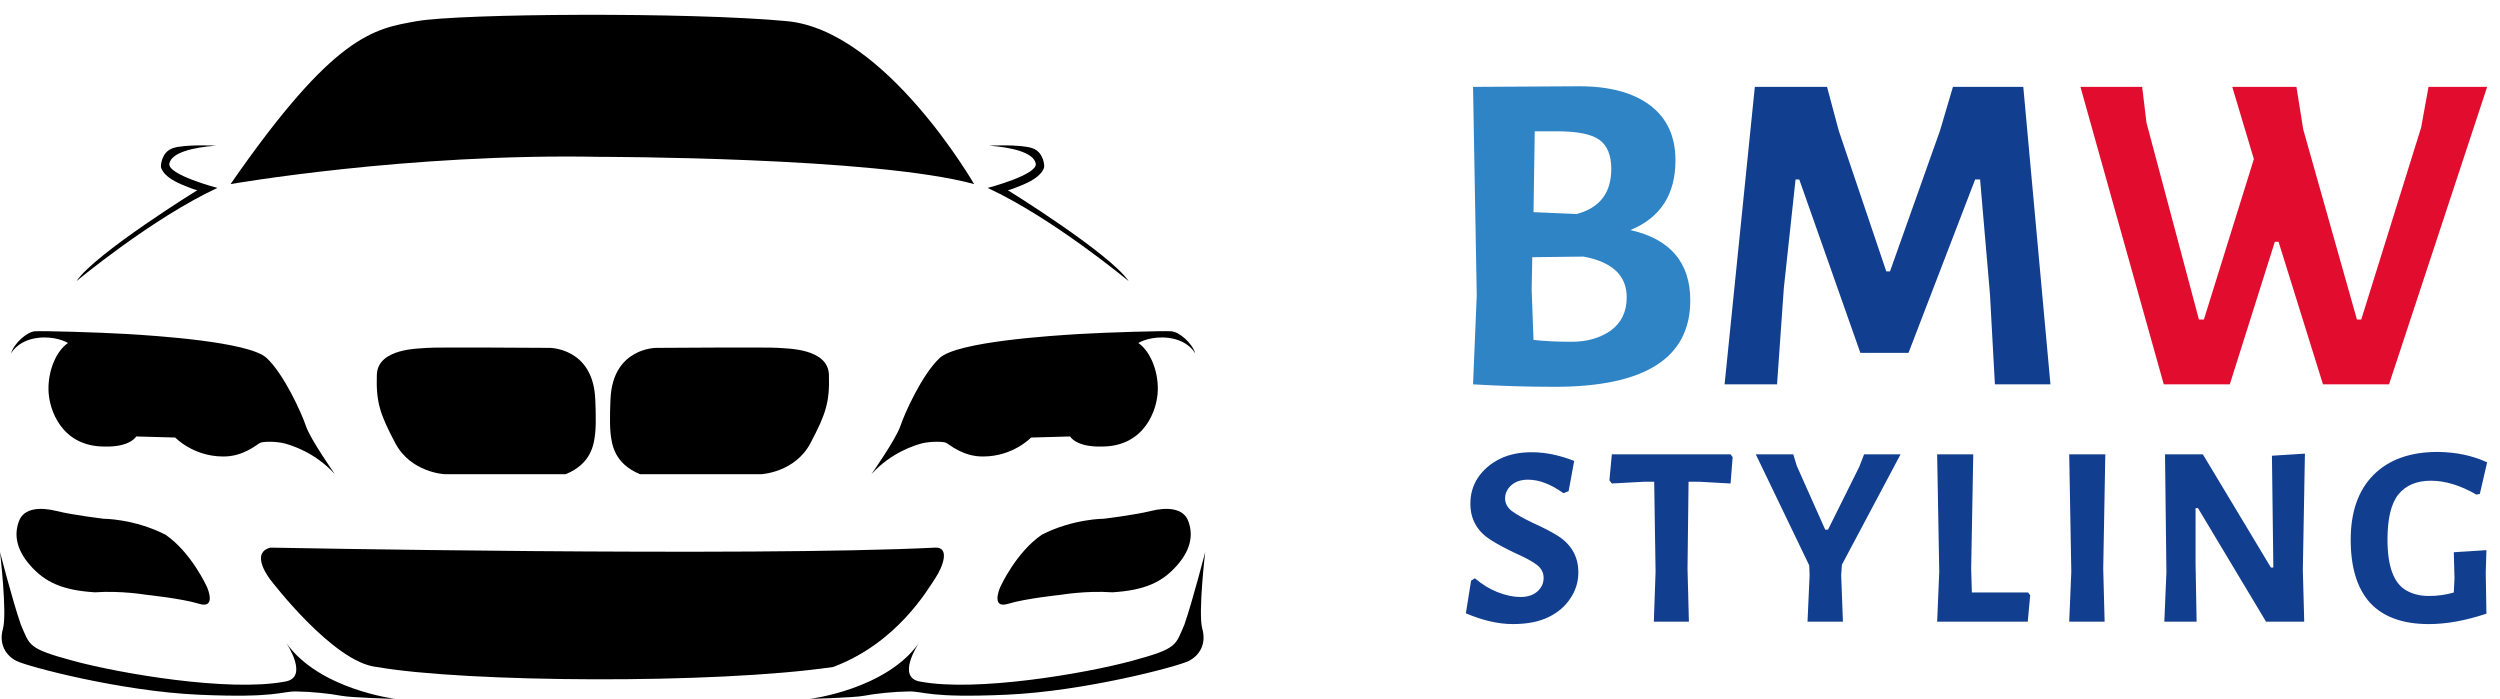
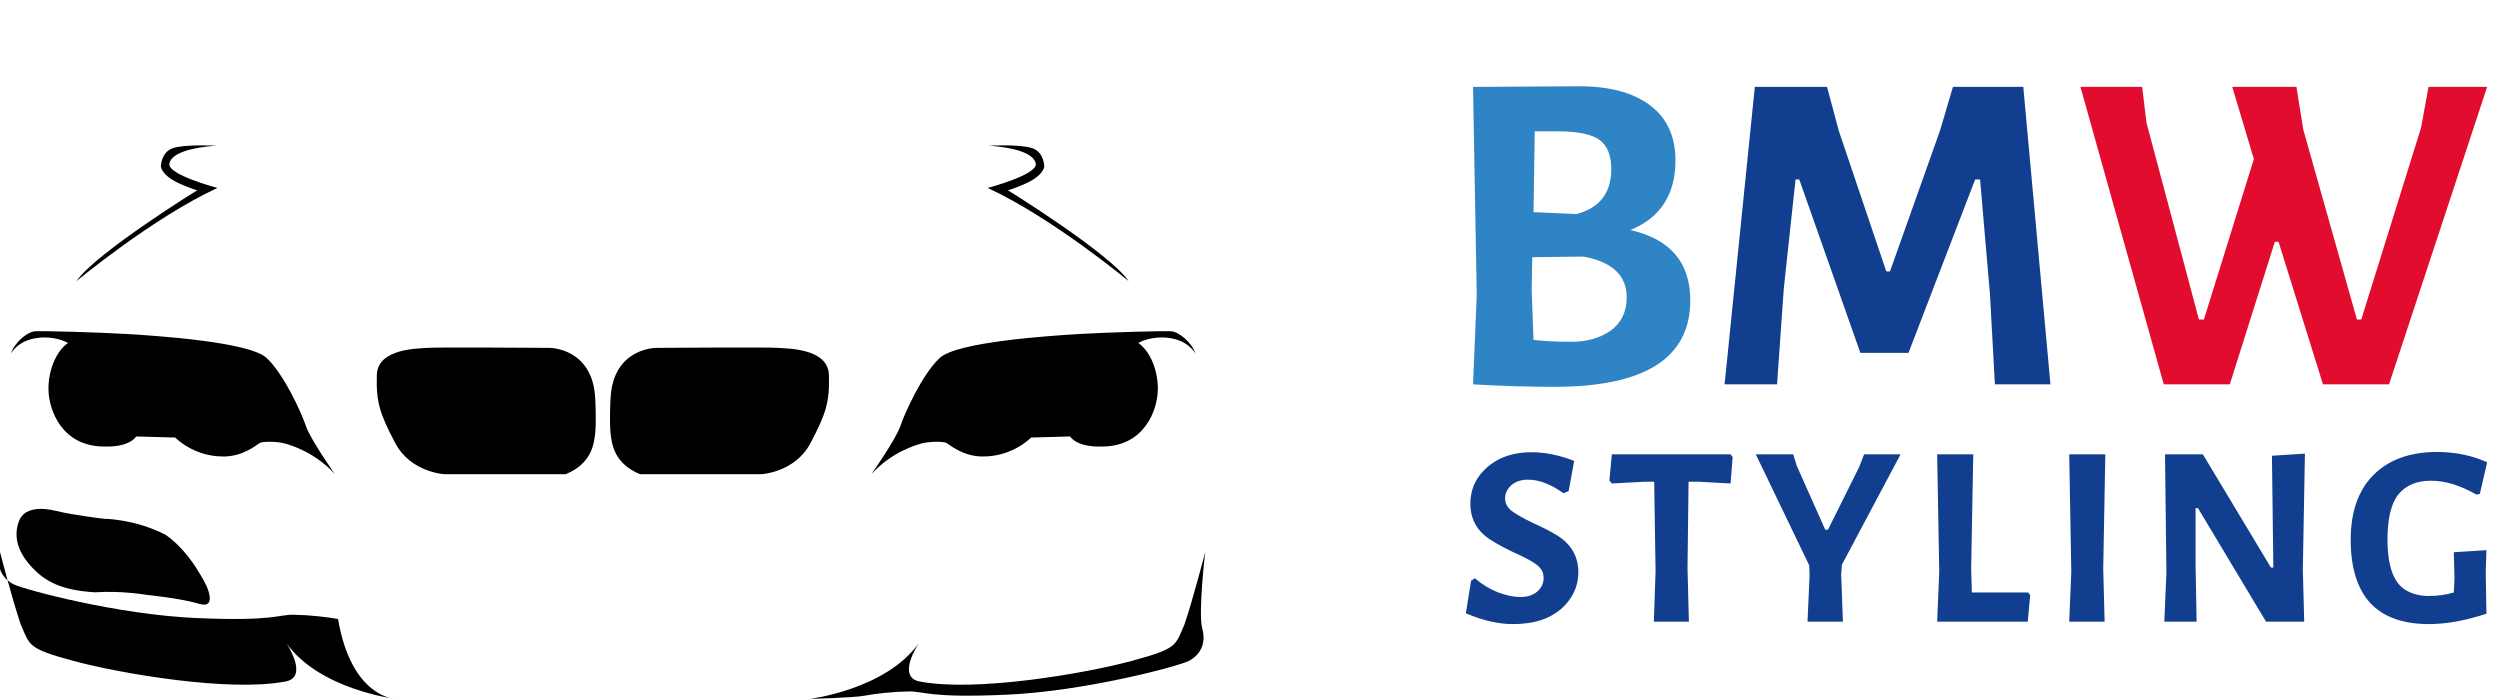
<svg xmlns="http://www.w3.org/2000/svg" version="1.1" id="Layer_1" x="0px" y="0px" width="242.294px" height="67.732px" viewBox="16.706 17.75 242.294 67.732" enable-background="new 16.706 17.75 242.294 67.732" xml:space="preserve">
  <path d="M74.394,56.378c0,0,0.119,2.218,0,3.328c-0.119,1.109-0.357,2.971-2.859,4.001H59.78c0,0-3.256-0.158-4.765-3.011  c-1.509-2.852-1.867-4.001-1.787-6.616c0.079-2.615,4.13-2.535,4.885-2.615c0.755-0.079,11.834,0,11.834,0  S74.156,51.426,74.394,56.378z" />
  <path d="M75.877,56.378c0,0-0.119,2.218,0,3.328c0.119,1.109,0.357,2.971,2.859,4.001h11.755c0,0,3.256-0.158,4.765-3.011  c1.509-2.852,1.866-4.001,1.787-6.616c-0.079-2.615-4.13-2.535-4.885-2.615s-11.834,0-11.834,0S76.115,51.426,75.877,56.378z" />
  <path d="M49.164,63.707c0,0-2.383-3.394-2.806-4.661c-0.424-1.268-2.118-5.018-3.812-6.602c-1.694-1.585-10.908-2.166-13.555-2.324  c-2.648-0.159-8.154-0.317-8.896-0.264c-0.741,0.053-2.012,1.109-2.33,2.166c0,0,0.53-1.056,2.065-1.426  c1.535-0.37,2.912,0.066,3.468,0.396c-1.112,0.753-1.933,2.615-1.893,4.556c0.04,1.941,1.284,5.454,5.375,5.48  c2.568,0.079,3.124-0.977,3.124-0.977l3.786,0.105c0,0,1.721,1.822,4.607,1.836c1.972,0.04,3.322-1.175,3.614-1.321  c0.291-0.145,1.562-0.159,2.423,0.066C44.963,60.921,47.231,61.581,49.164,63.707z" />
  <path d="M101.16,63.707c0,0,2.383-3.394,2.806-4.661c0.424-1.268,2.119-5.018,3.813-6.602c1.694-1.585,10.907-2.166,13.555-2.324  c2.648-0.159,8.154-0.317,8.896-0.264c0.741,0.053,2.011,1.109,2.329,2.166c0,0-0.529-1.056-2.065-1.426  c-1.535-0.37-2.912,0.066-3.468,0.396c1.112,0.753,1.932,2.615,1.893,4.556c-0.04,1.941-1.284,5.454-5.375,5.48  c-2.568,0.079-3.124-0.977-3.124-0.977l-3.786,0.105c0,0-1.721,1.822-4.606,1.836c-1.973,0.04-3.323-1.175-3.614-1.321  c-0.291-0.145-1.562-0.159-2.423,0.066C105.361,60.921,103.093,61.581,101.16,63.707z" />
  <path d="M24.119,44.995c0,0,7.333-6.101,13.661-9.032c0,0-4.845-1.268-4.66-2.351c0.185-1.083,2.33-1.585,4.527-1.743  c0,0-3.018-0.158-4.183,0.238c-1.165,0.396-1.165,1.769-1.165,1.769s0,0.898,1.986,1.743c1.986,0.845,1.642,0.502,1.642,0.502  S25.972,42.275,24.119,44.995z" />
  <path d="M126.091,44.995c0,0-7.333-6.101-13.661-9.032c0,0,4.845-1.268,4.66-2.351c-0.186-1.083-2.33-1.585-4.528-1.743  c0,0,3.019-0.158,4.184,0.238c1.165,0.396,1.165,1.769,1.165,1.769s0,0.898-1.986,1.743s-1.642,0.502-1.642,0.502  S124.238,42.275,126.091,44.995z" />
  <path d="M36.747,74.601c0,0-1.509-3.328-4.011-5.031c-3.018-1.545-5.997-1.545-5.997-1.545s-2.978-0.356-4.567-0.753  c-1.589-0.396-3.137-0.277-3.614,0.951c-0.477,1.228-0.357,2.694,1.072,4.318c1.43,1.624,3.097,2.416,6.274,2.615  c2.522-0.178,4.964,0.238,4.964,0.238s3.455,0.357,5.123,0.872S36.865,74.845,36.747,74.601z" />
-   <path d="M113.671,74.601c0,0,1.509-3.328,4.011-5.031c3.018-1.545,5.996-1.545,5.996-1.545s2.979-0.356,4.567-0.753  c1.589-0.396,3.137-0.277,3.614,0.951c0.476,1.228,0.357,2.694-1.072,4.318c-1.43,1.624-3.098,2.416-6.275,2.615  c-2.522-0.178-4.964,0.238-4.964,0.238s-3.455,0.357-5.123,0.872S113.553,74.845,113.671,74.601z" />
-   <path d="M55.015,85.482c0,0-7.36-0.898-10.563-5.414c0,0,2.303,3.407-0.185,3.75c-5.427,1.004-15.911-0.792-20.412-2.007  c-4.501-1.215-4.236-1.479-5.136-3.539c-0.798-2.311-2.012-7.025-2.012-7.025s0.702,5.969,0.285,7.434  c-0.417,1.466,0.252,2.595,1.317,3.13c1.066,0.535,10.08,2.932,17.646,3.269c7.565,0.337,7.982-0.337,9.471-0.317  c1.489,0.02,3.316,0.218,4.329,0.416C50.765,85.376,55.015,85.482,55.015,85.482z" />
+   <path d="M55.015,85.482c0,0-7.36-0.898-10.563-5.414c0,0,2.303,3.407-0.185,3.75c-5.427,1.004-15.911-0.792-20.412-2.007  c-4.501-1.215-4.236-1.479-5.136-3.539c-0.798-2.311-2.012-7.025-2.012-7.025c-0.417,1.466,0.252,2.595,1.317,3.13c1.066,0.535,10.08,2.932,17.646,3.269c7.565,0.337,7.982-0.337,9.471-0.317  c1.489,0.02,3.316,0.218,4.329,0.416C50.765,85.376,55.015,85.482,55.015,85.482z" />
  <path d="M95.203,85.482c0,0,7.36-0.898,10.564-5.414c0,0-2.303,3.407,0.185,3.75c5.427,1.004,15.911-0.792,20.412-2.007  c4.501-1.215,4.236-1.479,5.136-3.539c0.798-2.311,2.012-7.025,2.012-7.025s-0.701,5.969-0.284,7.434  c0.416,1.466-0.252,2.595-1.318,3.13c-1.065,0.535-10.08,2.932-17.645,3.269c-7.565,0.337-7.982-0.337-9.472-0.317  c-1.489,0.02-3.316,0.218-4.328,0.416C99.452,85.376,95.203,85.482,95.203,85.482z" />
-   <path d="M42.916,70.824c0,0,46.331,0.898,64.439,0c1.43-0.053,0.741,1.849,0,2.958c-0.741,1.109-3.706,6.286-9.901,8.61  c-11.496,1.685-35.685,1.499-44.236,0c-4.212-0.423-10.302-8.451-10.302-8.451S40.85,71.352,42.916,70.824z" />
-   <path d="M74.844,32.952c0,0,26.687,0,36.271,2.641c0,0-8.578-14.895-18.135-15.793c-9.557-0.898-31.69-0.739-35.873,0  c-4.183,0.739-7.995,1.268-18.056,15.793C39.05,35.593,56.259,32.582,74.844,32.952z" />
  <path fill="#2F84C5" d="M179.088,33.288c0,3.31-1.456,5.563-4.367,6.759c3.868,0.877,5.802,3.15,5.802,6.819  c0,5.583-4.386,8.374-13.159,8.374c-2.552,0-5.183-0.08-7.895-0.239l0.359-8.613l-0.359-20.217l10.288-0.06  c2.951,0,5.244,0.618,6.879,1.854C178.27,29.201,179.088,30.975,179.088,33.288z M172.867,34.125c0-1.316-0.379-2.253-1.136-2.811  c-0.758-0.558-2.114-0.837-4.067-0.837h-2.214l-0.119,7.835l4.187,0.18C171.751,37.894,172.867,36.438,172.867,34.125z   M169.039,50.873c1.476,0,2.732-0.359,3.768-1.077c1.037-0.758,1.556-1.834,1.556-3.23c0-2.113-1.396-3.429-4.187-3.948l-4.965,0.06  l-0.06,3.17l0.18,4.845C166.368,50.813,167.604,50.873,169.039,50.873z" />
  <path fill="#123E8F" d="M210.047,55l-0.479-8.733l-0.957-11.125h-0.478l-6.46,16.807h-4.665l-5.922-16.807h-0.359l-1.136,10.527  L188.933,55h-5.084l2.931-28.83h6.998l1.136,4.247l4.606,13.637h0.359l4.845-13.637l1.256-4.247h6.818L215.43,55H210.047z" />
  <path fill="#E20D2E" d="M241.844,55l-4.307-13.817h-0.358L232.812,55h-6.4l-8.075-28.83h5.982l0.418,3.469l5.084,19.08h0.479  l4.845-15.551l-2.094-6.998h6.221l0.658,4.127l5.204,18.422h0.418l5.802-18.602l0.718-3.948h5.682L248.244,55H241.844z" />
  <path fill="#123E8F" d="M168.228,65.551c-1.211-0.875-2.355-1.312-3.432-1.312c-0.673,0-1.211,0.179-1.615,0.538  c-0.403,0.359-0.605,0.785-0.605,1.278c0,0.471,0.213,0.875,0.639,1.211c0.449,0.336,1.144,0.729,2.086,1.178  c0.942,0.426,1.705,0.819,2.288,1.177c1.39,0.852,2.086,2.052,2.086,3.6c0,0.92-0.258,1.761-0.774,2.523  c-0.494,0.763-1.2,1.368-2.12,1.817c-0.919,0.449-2.074,0.673-3.465,0.673c-1.391,0-2.905-0.348-4.542-1.043l0.505-3.163l0.37-0.235  c0.672,0.583,1.401,1.032,2.187,1.346c0.807,0.314,1.547,0.471,2.22,0.471c0.695,0,1.245-0.179,1.649-0.538  c0.403-0.359,0.605-0.796,0.605-1.312c0-0.516-0.224-0.942-0.673-1.278c-0.448-0.336-1.155-0.718-2.119-1.144  c-0.942-0.449-1.694-0.852-2.254-1.211c-1.369-0.83-2.053-2.019-2.053-3.566c0-0.942,0.247-1.783,0.74-2.523  c0.516-0.763,1.223-1.368,2.12-1.817c0.92-0.449,2.008-0.662,3.264-0.639c1.256,0.022,2.568,0.303,3.936,0.841l-0.538,2.927  L168.228,65.551z M184.428,64.609l-3.028-0.168h-1.043l-0.101,8.411L180.39,78h-3.398l0.168-4.845l-0.134-8.714h-1.009l-3.096,0.168  l-0.235-0.303l0.235-2.523h11.507l0.202,0.269L184.428,64.609z M195.318,78h-3.432l0.202-4.508l-0.034-0.942l-5.181-10.766h3.633  l0.337,1.11l2.759,6.191h0.269l3.028-6.09l0.471-1.211h3.533l-5.686,10.699l-0.068,1.009L195.318,78z M213.231,78h-8.781  l0.202-4.845l-0.202-11.372h3.499l-0.202,11.069l0.067,2.321h5.451l0.202,0.269L213.231,78z M220.681,78h-3.432l0.202-4.845  l-0.202-11.372h3.499l-0.202,11.069L220.681,78z M240.026,78h-3.701l-6.594-11.002h-0.236v5.383L229.596,78h-3.129l0.202-4.778  l-0.135-11.439h3.668l6.594,10.968h0.236l-0.135-10.834l3.196-0.202l-0.202,11.271L240.026,78z M256.709,65.686  c-1.547-0.897-3.016-1.346-4.407-1.346c-1.391,0-2.445,0.449-3.163,1.346c-0.695,0.875-1.043,2.333-1.043,4.374  c0,2.579,0.606,4.217,1.817,4.912c0.628,0.359,1.357,0.538,2.187,0.538c0.852,0,1.66-0.112,2.423-0.337l0.067-1.379l-0.067-2.523  l3.162-0.202l-0.067,2.187l0.067,3.97c-2.019,0.673-3.88,1.009-5.585,1.009c-2.512,0-4.407-0.684-5.686-2.052  c-1.256-1.391-1.884-3.432-1.884-6.123c0-2.692,0.729-4.778,2.187-6.258c1.48-1.503,3.566-2.254,6.258-2.254  c1.772,0.022,3.364,0.359,4.777,1.009l-0.706,3.062L256.709,65.686z" />
</svg>